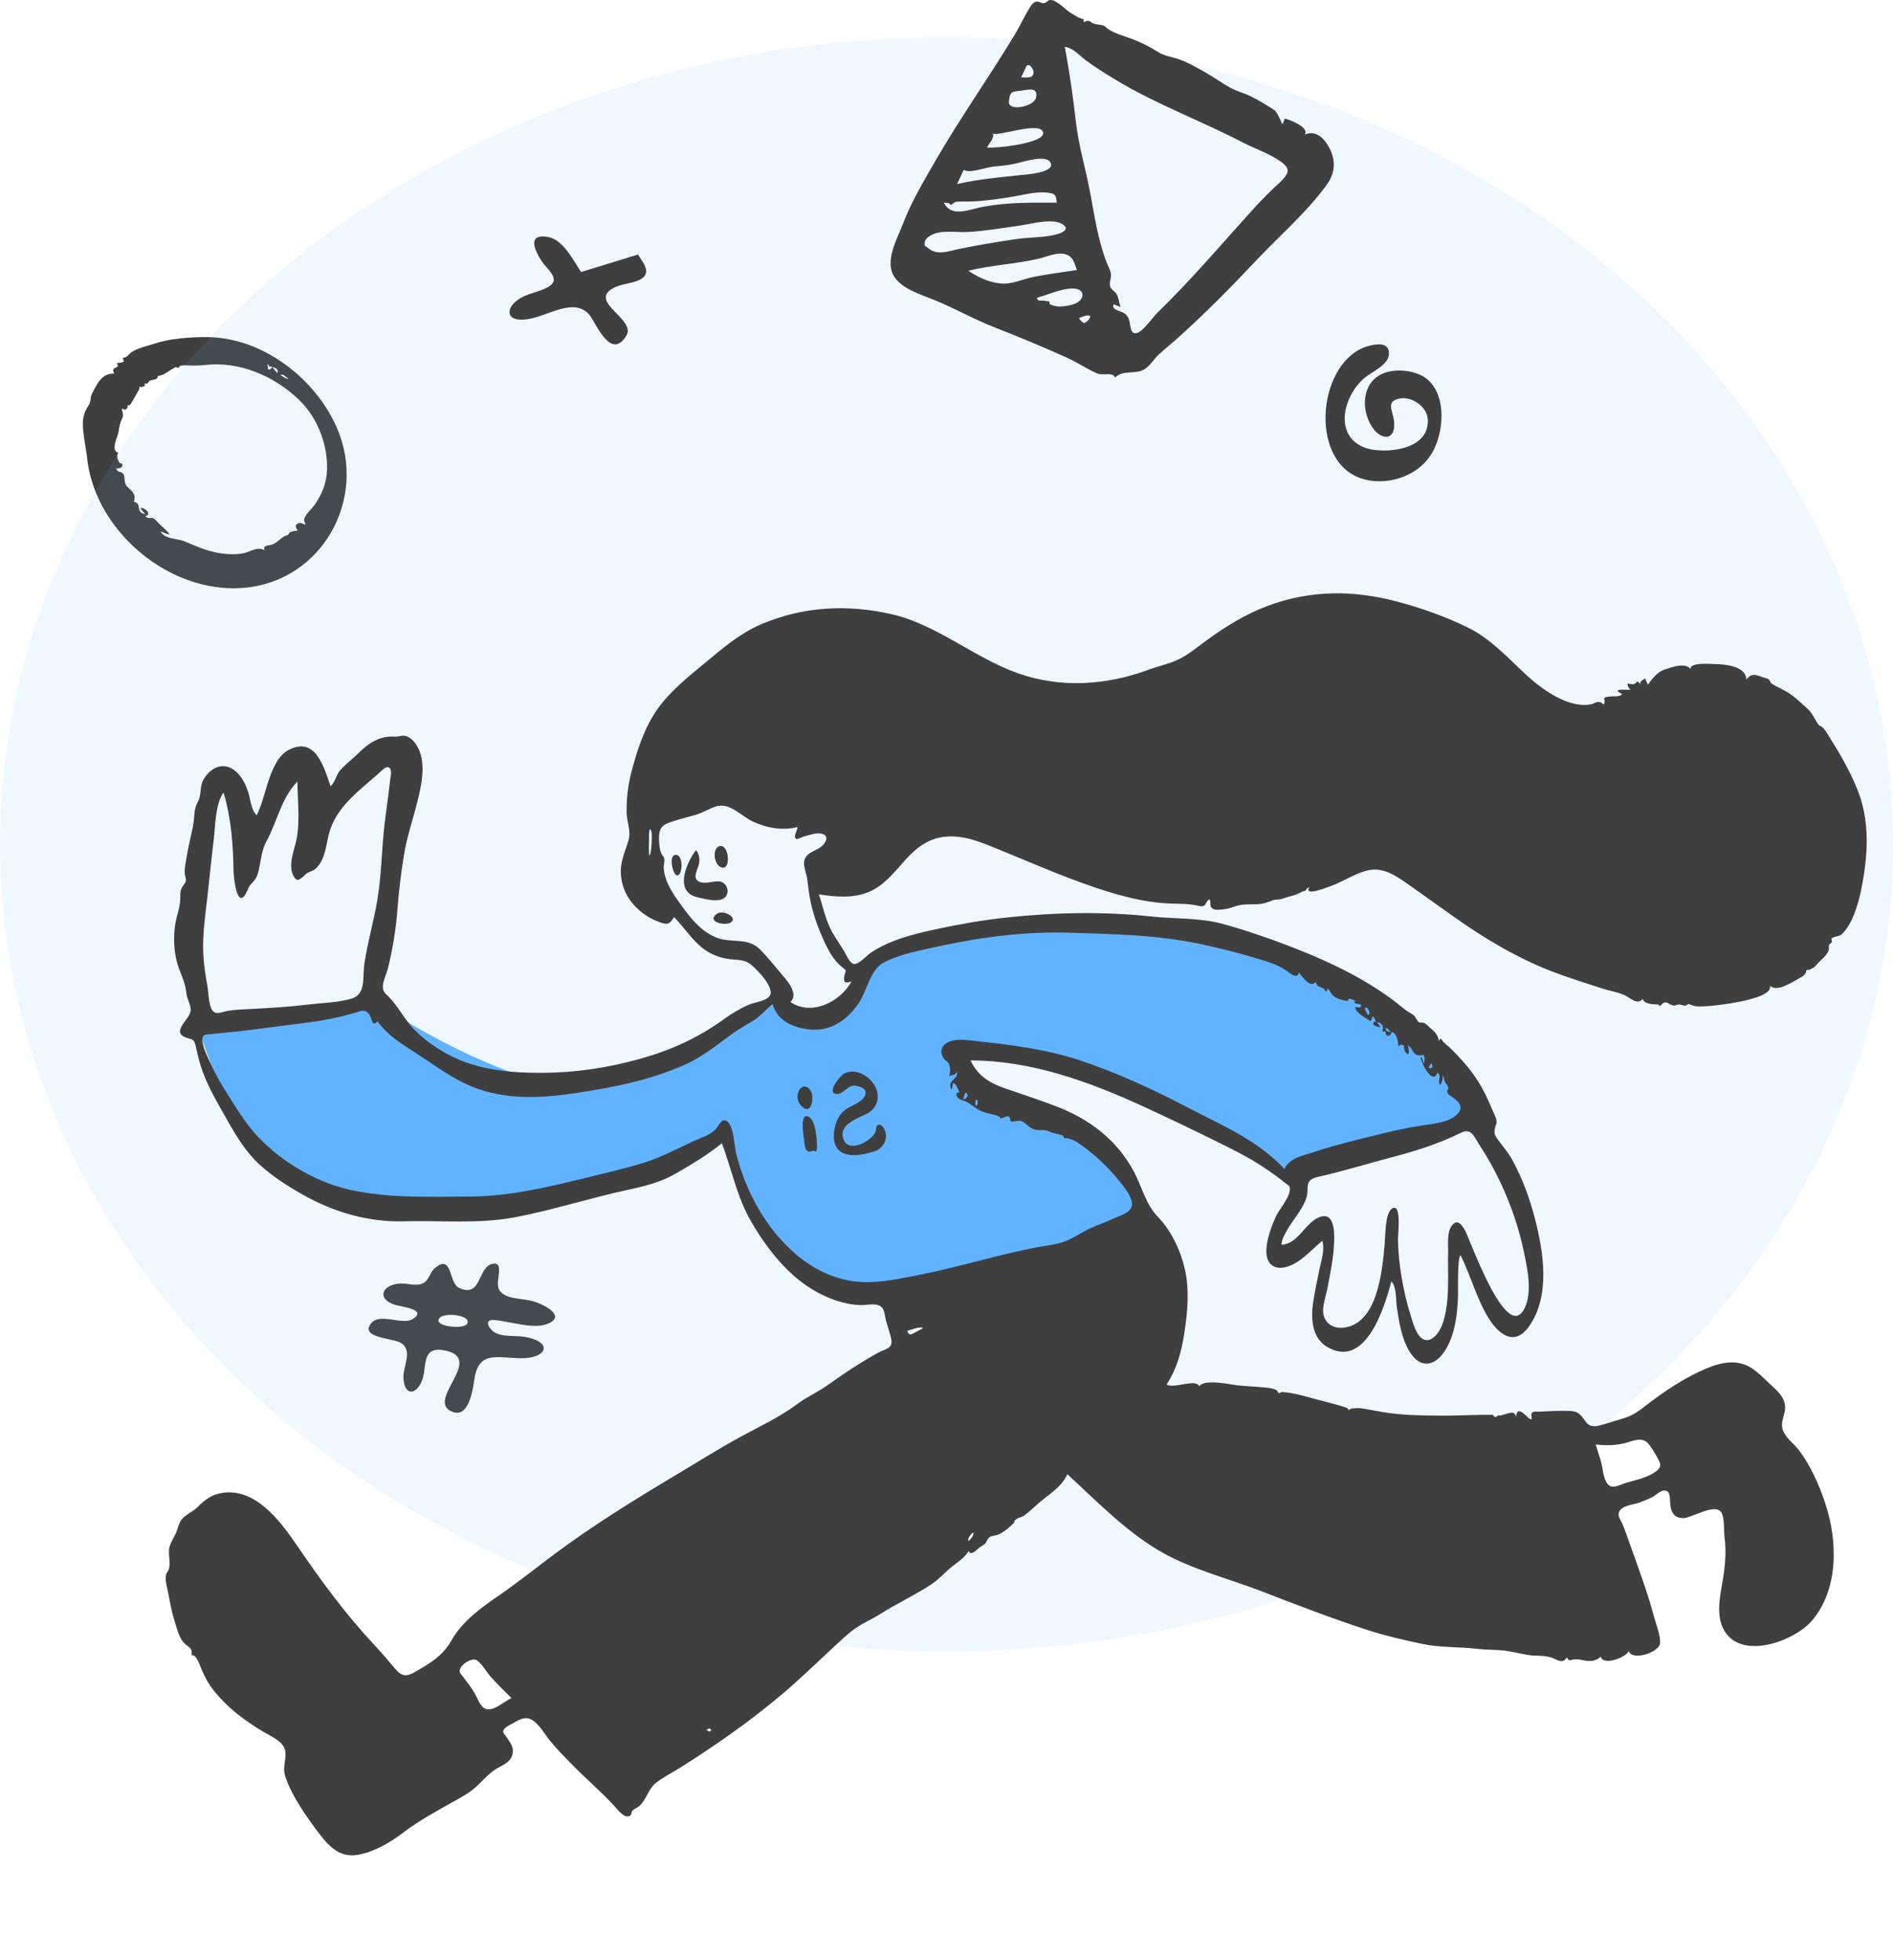
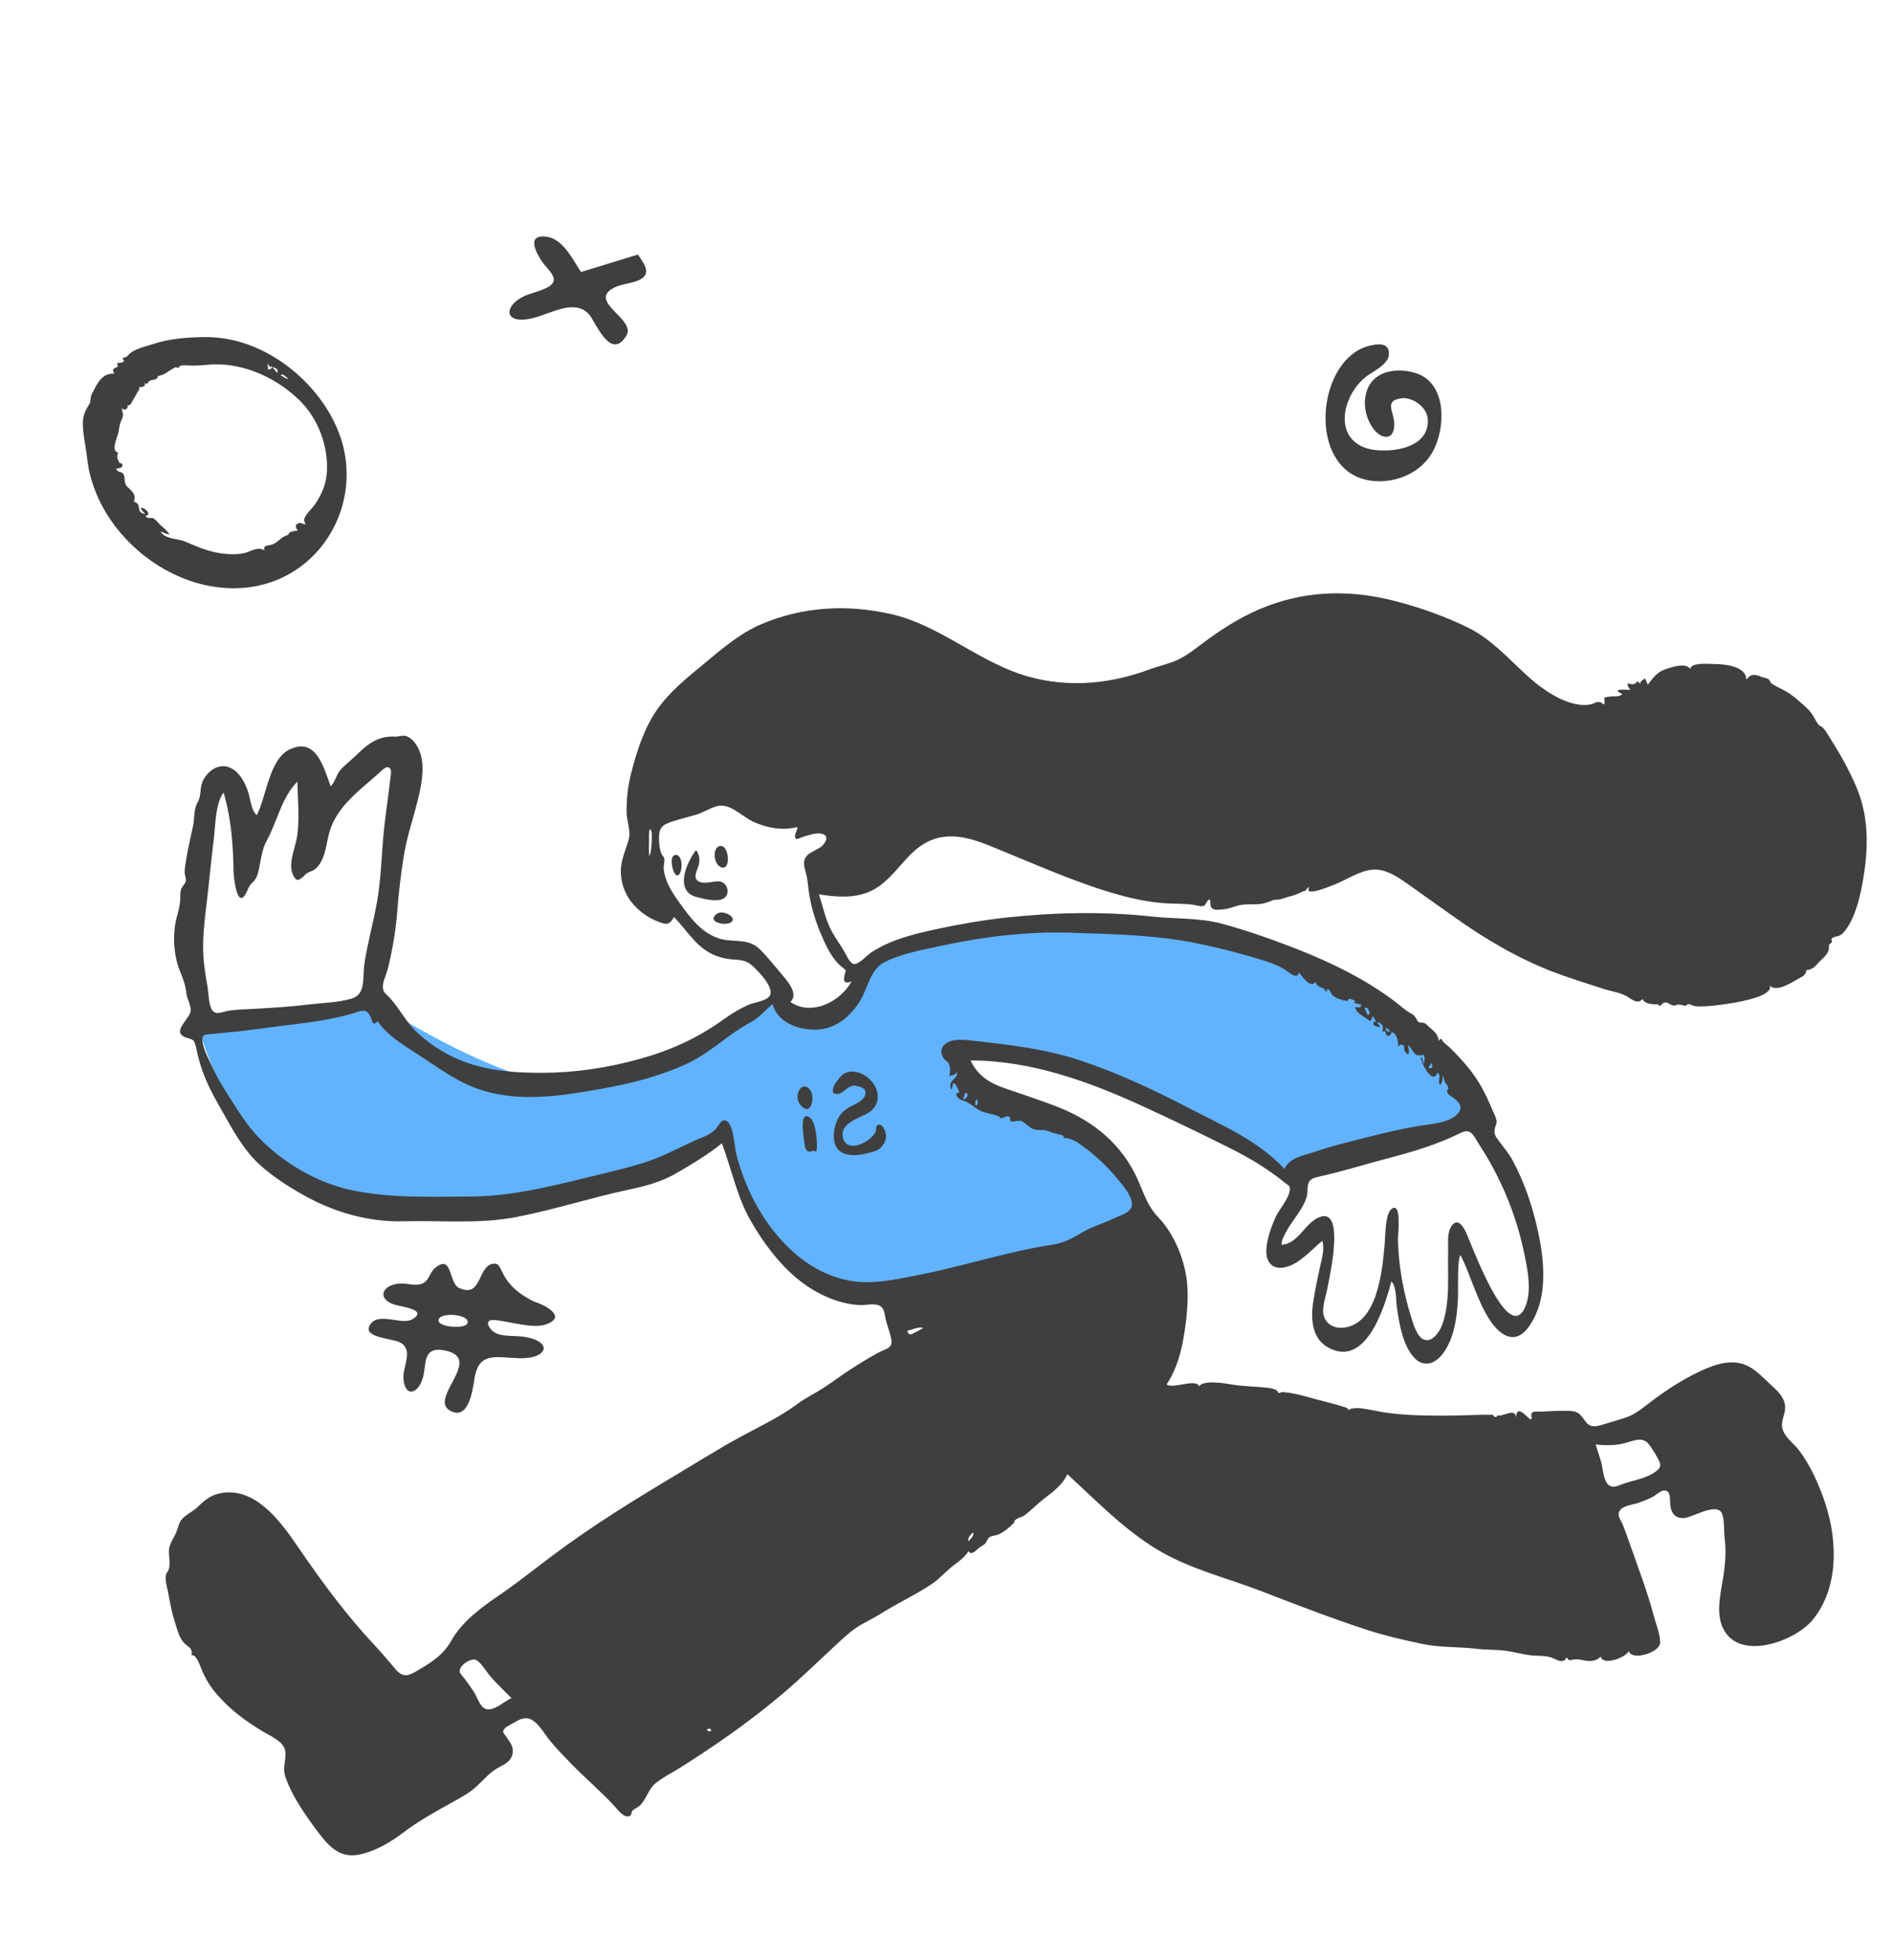
<svg xmlns="http://www.w3.org/2000/svg" width="457" height="473" viewBox="0 0 457 473" fill="none">
-   <path fill-rule="evenodd" clip-rule="evenodd" d="M112.803 319.483C112.145 320.806 106.006 320.36 105.872 318.801C105.672 316.472 113.945 317.185 112.803 319.483ZM119.324 318.618C122.803 318.857 128.52 320.849 131.873 319.645C136.99 317.808 131.616 314.988 128.871 314.145C126.078 313.287 121.917 313.743 120.481 311.281C119.4 309.429 122.07 304.259 118.758 305.09C115.281 305.962 116.292 313.367 110.838 310.871C108.236 309.68 109.297 302.424 104.939 306.131C103.747 307.145 103.643 309.007 102.063 309.763C100.451 310.535 98.429 309.731 96.728 309.798C92.222 309.976 90.787 313.529 95.352 314.938C97.042 315.46 103.41 316.097 99.552 318.425C97.121 319.891 91.721 316.814 89.634 319.367C86.764 322.873 94.45 322.952 96.514 324.001C100.013 325.777 97.124 329.926 97.402 332.881C97.829 337.395 100.94 336.452 102.07 332.631C103.029 329.39 101.841 324.724 107.637 326.012C117.076 328.11 102.388 338.213 109.302 340.797C113.711 342.446 114.335 333.536 114.677 332.001C115.945 326.338 119.718 327.66 125.434 327.833C132.112 328.036 133.724 323.872 126.652 322.679C124.396 322.298 121.293 322.779 119.333 321.568C118.174 320.852 116.58 318.431 119.324 318.618Z" fill="#3F3F3F" />
+   <path fill-rule="evenodd" clip-rule="evenodd" d="M112.803 319.483C112.145 320.806 106.006 320.36 105.872 318.801C105.672 316.472 113.945 317.185 112.803 319.483ZM119.324 318.618C122.803 318.857 128.52 320.849 131.873 319.645C136.99 317.808 131.616 314.988 128.871 314.145C119.4 309.429 122.07 304.259 118.758 305.09C115.281 305.962 116.292 313.367 110.838 310.871C108.236 309.68 109.297 302.424 104.939 306.131C103.747 307.145 103.643 309.007 102.063 309.763C100.451 310.535 98.429 309.731 96.728 309.798C92.222 309.976 90.787 313.529 95.352 314.938C97.042 315.46 103.41 316.097 99.552 318.425C97.121 319.891 91.721 316.814 89.634 319.367C86.764 322.873 94.45 322.952 96.514 324.001C100.013 325.777 97.124 329.926 97.402 332.881C97.829 337.395 100.94 336.452 102.07 332.631C103.029 329.39 101.841 324.724 107.637 326.012C117.076 328.11 102.388 338.213 109.302 340.797C113.711 342.446 114.335 333.536 114.677 332.001C115.945 326.338 119.718 327.66 125.434 327.833C132.112 328.036 133.724 323.872 126.652 322.679C124.396 322.298 121.293 322.779 119.333 321.568C118.174 320.852 116.58 318.431 119.324 318.618Z" fill="#3F3F3F" />
  <path fill-rule="evenodd" clip-rule="evenodd" d="M66.952 90.061C66.524 89.555 66.096 89.048 65.669 88.542C66.742 88.885 67.245 89.105 66.952 90.061ZM69.58 91.324C69.431 91.771 67.97 90.674 67.699 90.51C68.594 90.125 68.835 91.039 69.58 91.324ZM64.723 89.218C64.677 88.732 64.63 88.247 64.583 87.761C65.391 88.887 64.821 88.292 65.665 88.541C65.58 88.969 65.224 89.221 64.723 89.218ZM72.043 96.365C77.029 101.102 79.147 107.833 78.944 113.464C78.827 116.699 77.724 119.282 75.991 121.802C75.323 122.774 74.192 123.709 73.681 124.725C73.288 125.507 73.349 125.498 73.772 126.6C72.971 126.488 72.645 126.02 71.942 126.344C71.065 126.749 71.431 127.359 71.865 128.086C71.014 128.178 70.6 128.176 69.906 128.542C69.928 128.531 69.556 129.084 69.579 129.066C69.476 129.144 68.599 129.459 68.389 129.597C67.531 130.165 66.818 130.991 65.833 131.397C64.972 131.753 63.326 131.479 63.899 132.831C62.197 131.8 60.392 133.188 58.985 133.499C56.786 133.985 54.084 133.793 51.688 133.247C49.132 132.665 46.95 131.665 44.558 130.668C42.886 129.971 39.755 130.143 38.76 128.297C39.54 128.474 40.142 128.977 40.947 128.974C40.356 128.173 39.583 127.461 38.809 126.793C38.431 126.465 37.444 125.298 37.048 125.122C36.237 124.762 35.749 125.476 35.074 124.507C36.754 124.365 35.122 122.44 33.917 122.586C34.176 123.176 34.618 123.603 35.087 124.087C32.455 123.633 34.539 121.738 32.313 121.08C32.62 120.113 32.645 119.466 31.788 118.509C30.834 117.444 30.42 117.551 30.137 116.274C30.04 115.834 30.135 114.816 29.785 114.407C29.109 113.616 28.429 114.173 28.014 113.073C28.606 113.144 30.021 112.884 29.417 111.906C29.297 111.711 28.945 112.012 28.709 111.495C28.359 110.729 28.051 109.921 28.591 109.311C26.548 108.816 28.515 105.263 28.649 104.129C28.784 102.993 28.976 102.076 29.454 101.075C29.932 100.074 29.611 99.816 29.378 98.582C30.445 99.137 30.338 98.805 30.869 98.336C30.653 98.015 30.705 97.852 31.027 97.848C31.288 97.809 31.478 97.681 31.595 97.466C31.808 97.161 31.973 96.769 32.183 96.442C32.675 95.674 33.081 94.819 33.566 94.066C33.644 93.843 33.669 93.606 33.642 93.354C33.857 93.385 34.073 93.417 34.289 93.45C34.599 93.083 35.259 93.44 34.86 92.516C35.841 92.909 35.634 92.204 36.147 91.903C36.616 91.628 37.008 91.777 37.483 91.549C37.887 91.455 38.082 91.21 38.068 90.813C38.485 90.696 38.897 90.57 39.303 90.436C39.98 90.145 40.57 89.676 41.187 89.31C41.592 89.064 42.003 88.825 42.42 88.593C42.967 88.909 43.274 88.833 43.341 88.364C43.901 88.243 43.944 88.14 44.748 88.18C46.571 88.272 48.036 88.261 49.83 88.07C57.63 87.238 65.932 90.561 72.043 96.365ZM50.105 81.366C45.89 81.321 40.762 81.766 37.387 82.913C35.676 83.494 32.886 84.075 31.484 85.203C31.151 85.471 30.928 85.821 30.593 86.079C30.334 86.278 29.911 86.216 29.67 86.476C29.501 86.658 30.075 87.037 29.887 87.225C29.494 87.617 28.738 87.56 28.179 87.666C29.278 89.289 26.486 88.117 27.585 90.189C24.422 89.945 23.21 93.14 22.148 95.167C21.833 95.768 21.929 96.198 21.81 96.829C21.7 97.416 21.625 97.435 21.304 97.954C20.503 99.246 20.01 100.526 20.003 102.164C19.991 104.917 20.754 107.913 21.051 110.715C21.384 113.847 22.289 117.037 23.68 120.122C28.713 131.276 40.342 140.489 53.205 141.821C73.634 143.936 87.065 125.599 82.939 108.097C79.751 94.575 65.501 81.529 50.105 81.366Z" fill="#3F3F3F" />
-   <ellipse cx="228.5" cy="203.808" rx="228.5" ry="194.808" fill="#61B3FF" fill-opacity="0.1" />
  <path fill-rule="evenodd" clip-rule="evenodd" d="M357.465 269.788C342.872 274.149 328.438 279.277 313.967 284.117C312.339 284.662 312.344 284.753 310.888 283.77C306.928 281.097 302.892 278.558 298.81 276.126C286.499 268.789 273.842 262.918 260.286 259.183C250.677 256.536 240.908 254.436 231.107 252.894C232.104 256.331 234.038 259.914 236.428 262.335C238.281 264.211 240.806 265.237 243.096 266.243C249.902 269.235 257.028 271.327 263.718 274.653C270.541 278.045 274.851 285.097 276.147 293.278C276.389 294.809 276.374 295.042 275.254 295.814C273.998 296.68 272.471 297.187 271.086 297.715C259.965 301.96 248.238 304.574 236.739 307.151C230.634 308.519 224.508 309.79 218.349 310.814C214.528 311.45 210.489 312.303 206.608 312.049C189.973 310.962 180.114 288.772 175.244 273.763C160.214 282.888 142.971 288.72 126.136 291.534C105.722 294.946 80.007 295.133 63.871 278.275C56.186 270.245 51.467 259.373 48 248.423C59.309 247.336 70.568 245.435 81.784 243.512C83.743 243.176 85.7 242.834 87.657 242.486C88.444 242.346 89.654 241.851 90.459 241.982C91.681 242.181 93.259 243.667 94.342 244.325C102.641 249.373 111.221 254.002 120.124 257.554C124.894 259.457 129.848 261.141 134.906 261.704C140.332 262.309 145.888 261.066 151.128 259.581C164.273 255.856 178.025 249.554 188.988 240.472C191.655 244.734 196.469 247.621 201.06 245.565C206.087 243.312 208.882 237.405 211.576 232.547C212.556 230.778 214.406 230.766 216.231 230.244C221.328 228.787 226.488 227.599 231.673 226.613C248.701 223.376 266.209 222.278 283.395 224.511C300.164 226.69 316.674 232.752 331.46 241.865C337.893 245.829 344.156 250.422 349.5 256.097C352.876 259.681 356.821 264.371 357.465 269.788Z" fill="#61B3FF" />
  <path fill-rule="evenodd" clip-rule="evenodd" d="M306.009 146.255C300.746 148.23 295.998 151.131 291.36 154.509C289.099 156.156 286.838 158.082 284.34 159.248C282.123 160.282 279.702 160.752 277.424 161.602C267.22 165.409 256.148 166.175 245.772 162.515C235.195 158.784 226.217 150.771 215.278 148.258C204.61 145.807 193.761 146.349 183.517 150.787C178.541 152.943 174.346 156.566 170.099 160.094C166.03 163.475 161.761 166.809 158.612 171.322C155.518 175.754 153.732 181.27 152.369 186.633C151.583 189.726 151.22 192.92 151.277 196.137C151.316 198.388 152.378 200.563 151.754 202.738C150.877 205.79 149.601 208.033 149.93 211.43C150.196 214.166 151.305 216.523 153.04 218.444C154.819 220.414 156.949 221.767 159.321 222.622C161.116 223.268 161.683 223.104 162.726 221.352C165.645 224.314 167.731 228.057 171.389 230.014C173.205 230.986 175.065 231.454 177.066 231.597C178.582 231.704 179.972 231.754 181.253 232.787C182.596 233.871 187.509 238.709 185.629 240.613C184.533 241.723 181.976 241.943 180.581 242.581C178.63 243.473 176.754 244.568 174.983 245.849C168.506 250.537 162.058 253.462 154.567 255.56C146.791 257.738 138.95 258.917 130.927 258.949C123.639 258.979 116.003 258.359 109.245 255.052C106.001 253.465 102.87 251.36 100.217 248.725C97.569 246.095 95.943 242.439 93.222 239.991C91.461 238.407 93.09 235.969 93.634 233.794C94.741 229.371 95.588 224.336 95.924 219.762C96.25 215.319 96.795 210.889 97.5 206.492C98.246 201.832 99.801 197.493 100.9 192.941C101.71 189.585 102.525 185.646 101.586 182.218C101.12 180.518 100.087 178.721 98.618 177.91C97.305 177.184 96.496 177.878 95.319 177.8C91.867 177.572 89.201 179.15 86.596 181.731C85.188 183.126 83.558 184.347 82.217 185.808C81.174 186.944 80.927 188.777 79.815 189.784C77.989 184.563 76.077 177.926 69.886 180.912C64.988 183.275 64.358 192.152 61.982 196.78C60.646 195.548 60.497 193.119 59.977 191.402C59.439 189.624 58.533 187.746 57.257 186.489C54.467 183.742 51.064 184.845 49.144 188.135C48.117 189.894 48.728 191.913 47.71 193.651C46.699 195.373 47.014 197.386 46.602 199.392C46.078 201.935 45.446 204.441 45.025 207.013C44.83 208.202 44.546 209.543 44.596 210.763C44.616 211.269 44.982 212.139 44.869 212.638C44.722 213.292 44.03 213.879 43.776 214.526C43.434 215.394 43.561 216.026 43.523 216.922C43.452 218.535 43.067 219.858 42.654 221.451C41.613 225.463 41.877 230.542 43.418 234.341C44.218 236.311 44.778 237.744 45.016 239.851C45.169 241.212 46.084 242.452 46.029 243.915C45.953 245.95 41.093 249.09 44.929 250.44C46.532 251.004 46.875 250.71 47.312 252.761C47.747 254.797 48.239 256.778 48.952 258.718C50.462 262.834 52.697 266.52 54.806 270.269C57.088 274.327 59.485 278.249 62.857 281.275C65.984 284.08 69.569 286.363 73.138 288.383C80.658 292.638 89.026 295.014 97.469 294.784C106.473 294.538 115.606 295.491 124.529 293.778C133.665 292.023 142.578 289.118 151.676 287.17C155.763 286.294 159.573 285.34 163.292 283.178C167.065 280.986 170.829 278.747 174.281 275.952C176.659 282.339 177.94 288.997 181.349 294.873C184.325 300.001 187.914 304.823 192.308 308.501C196.599 312.093 202.206 314.781 207.61 315.012C209.259 315.082 211.794 314.271 212.977 315.663C213.569 316.36 213.629 317.744 213.864 318.638C214.264 320.161 214.843 321.646 215.165 323.193C215.652 325.538 213.687 325.574 211.965 326.526C209.656 327.803 207.401 329.198 205.169 330.635C202.889 332.103 200.714 333.792 198.43 335.237C196.468 336.478 194.443 337.435 192.555 338.841C188.092 342.164 183.203 344.38 178.411 347.01C173.281 349.826 168.292 352.968 163.25 355.976C153.265 361.935 143.249 368.12 133.822 375.143C129.421 378.421 125.19 381.835 120.677 384.935C116.468 387.827 111.663 391.213 108.983 395.959C106.894 399.659 103.891 401.412 100.436 403.429C98.4 404.618 97.14 404.843 95.487 402.898C93.863 400.989 92.295 399.09 90.582 397.268C83.561 389.801 77.553 381.627 71.698 373.028C67.351 366.644 61.39 358.979 53.406 360.378C51.013 360.798 49.423 362.046 47.653 363.803C46.452 364.995 44.282 365.774 43.481 367.318C43.018 368.209 42.825 369.351 42.359 370.286C41.871 371.264 41.266 372.218 40.94 373.287C40.389 375.097 41.577 377.972 40.392 379.445C39.525 380.525 40.332 383.066 40.568 384.285C41.006 386.541 41.377 388.83 42.069 391.009C42.614 392.723 43.149 395.073 44.296 396.411C45.32 397.605 46.521 397.488 46.253 399.555C47.361 399.142 48.313 402.114 48.626 402.864C49.466 404.878 50.383 406.533 51.735 408.203C55.154 412.423 59.068 415.278 63.502 417.961C65.119 418.939 68.473 420.301 68.849 422.563C69.21 424.735 68.103 426.499 68.881 428.819C70.498 433.646 74.133 438.736 77.1 442.63C79.769 446.133 82.357 448.475 86.636 447.652C90.427 446.924 94.178 444.756 97.333 442.351C101.133 439.455 105.158 437.277 109.262 434.978C111.282 433.847 113.302 432.803 115.053 431.177C116.68 429.667 118.091 427.966 119.977 426.844C121.32 426.044 123.075 425.478 123.634 423.699C124.245 421.759 123.13 420.548 122.181 419.157C121.544 418.223 121.192 418.079 121.742 417.329C122.181 416.731 123.387 416.223 123.992 415.859C125.458 414.978 126.922 414.207 128.488 415.175C130.236 416.256 131.43 418.489 132.739 420.112C134.308 422.056 136.07 423.828 137.79 425.601C141.203 429.118 144.942 432.27 148.276 435.87C149.038 436.693 150.539 438.78 151.797 438.385C152.726 438.093 152.237 437.475 152.716 436.999C153.231 436.488 153.669 436.481 154.329 435.927C155.97 434.55 156.471 431.909 158.192 430.484C159.96 429.018 162.145 427.965 164.06 426.759C172.802 421.254 181.318 415.316 189.309 408.511C193.316 405.099 197.1 401.396 200.981 397.812C202.808 396.125 204.661 394.276 206.692 392.905C208.545 391.655 210.604 390.781 212.492 389.582C216.536 387.012 220.863 385.046 224.867 382.393C226.749 381.146 228.145 379.471 229.895 378.081C231.428 376.866 232.705 376.145 233.846 374.374C234.388 375.712 235.875 373.967 236.412 373.557C236.835 373.234 237.377 373.006 237.769 372.637C238.164 372.265 238.402 371.438 238.702 371.179C239.365 370.607 240.136 370.738 241.026 370.379C242.217 369.901 243.787 368.626 244.702 367.652C245.335 366.979 244.302 367.508 245.372 366.683C245.87 366.298 246.724 366.195 247.284 365.787C248.612 364.821 249.832 363.581 251.1 362.514C253.398 360.584 256.37 358.826 257.674 355.816C264.681 362.264 271.447 369.261 279.493 374.087C287.264 378.747 296.252 380.863 304.55 384.079C313.088 387.387 321.711 390.713 330.392 393.517C334.612 394.88 338.964 395.859 343.277 396.78C347.702 397.726 352.066 397.444 356.505 397.978C358.688 398.24 360.873 398.155 363.055 398.392C365.065 398.61 367.013 399.182 369.008 399.48C370.767 399.742 372.751 399.521 374.442 400.057C375.683 400.45 377.322 401.844 378.231 400.03C378.897 401.148 379.108 400.62 379.976 400.549C380.9 400.472 381.179 400.517 382.084 400.711C383.557 401.026 385.182 401.148 386.431 399.852C387.003 402.175 392.545 400.062 393.206 398.527C393.95 400.986 400.682 398.864 400.779 396.556C400.861 394.603 399.704 391.793 399.226 389.958C398.446 386.962 397.479 384.032 396.469 381.126C395.401 378.053 394.305 374.989 393.206 371.929C392.723 370.585 392.267 369.219 391.716 367.907C391.446 367.263 390.742 366.303 390.754 365.56C390.788 363.389 394.261 363.234 395.729 362.693C396.84 362.283 397.967 361.85 399.022 361.282C399.788 360.87 400.706 359.923 401.553 359.792C403.495 359.491 403.055 361.953 403.266 363.466C403.537 365.413 404.494 366.414 406.334 366.429C408.484 366.445 414.613 362.303 415.769 365.46C416.312 366.939 416.164 369.777 416.363 371.366C416.689 373.972 416.56 376.563 416.241 379.161C415.719 383.439 413.994 388.851 415.936 392.952C419.813 401.142 433.257 396.206 437.548 391.051C443.868 383.459 443.684 372.082 440.656 362.89C439.183 358.419 437.05 353.629 434.262 349.993C433.023 348.378 430.667 346.819 430.258 344.6C429.918 342.759 431.195 341.063 430.926 339.176C430.607 336.936 428.917 335.578 427.468 334.22C425.959 332.806 424.492 331.266 422.773 330.17C418.796 327.638 414.285 329.167 410.331 331.027C406.007 333.06 401.864 335.788 398.002 338.756C396.089 340.226 394.468 341.548 392.201 342.259C390.462 342.805 388.706 343.34 386.96 343.852C385.312 344.335 383.923 344.694 382.766 343.098C381.493 341.341 381.072 340.631 378.869 340.555C376.522 340.475 374.174 340.622 371.83 340.722C371.335 340.744 370.211 340.571 369.82 341.033C369.472 341.445 369.976 342.305 369.652 342.566C369.14 342.977 366.234 338.376 365.985 342.101C365.826 340.293 364.133 341.168 363.189 341.406C362.846 341.493 362.503 341.595 362.163 341.68C361.794 341.542 361.487 341.647 361.245 341.996C360.857 342.089 360.594 341.923 360.457 341.499C356.355 341.433 352.217 341.722 348.105 341.698C343.35 341.67 338.567 341.618 333.856 340.846C332.111 340.56 330.365 340.165 328.617 339.925C327.816 339.816 327.144 339.911 326.362 339.969C326.077 340.03 325.819 340.162 325.586 340.367C325.467 340.104 325.289 339.904 325.054 339.769C322.062 338.787 318.984 338.121 315.944 337.264C313.816 336.664 312.032 336.201 309.913 336.032L309.512 336.003L308.66 336.285C308.536 335.944 308.333 335.679 308.052 335.489C307.362 335.172 306.775 335.049 306.031 334.964C303.068 334.625 300.161 334.66 297.36 334.174C295.885 333.918 290.495 332.982 289.501 334.621C288.739 332.625 283.251 335.342 281.644 334.163C284.138 330.351 285.225 326.272 285.931 321.663C286.7 316.641 287.183 311.359 286.045 306.358C284.997 301.749 282.714 297.019 279.592 293.777C276.574 290.641 275.866 286.89 273.852 283.02C269.656 274.957 262.742 270.031 255.041 267.056C250.847 265.436 246.583 264.088 242.352 262.599C238.916 261.39 236.039 259.66 234.301 255.962C248.932 255.962 262.932 261.048 276.329 267.216C282.993 270.285 289.627 273.478 296.209 276.761C299.56 278.432 302.873 280.22 305.999 282.378L306.863 282.974C307.87 283.672 308.871 284.387 309.81 285.192C310.034 285.385 311.257 286.184 311.328 286.451C311.887 288.526 308.81 291.863 308.011 293.642C306.923 296.066 305.858 298.9 305.724 301.633C305.565 304.901 307.424 306.536 310.29 305.865C313.794 305.045 316.447 301.772 319.23 299.496C319.85 301.585 319.049 303.987 318.614 306.022C318.018 308.814 317.426 311.647 317.002 314.479C316.403 318.483 316.829 323 320.383 325.098C329.439 330.443 334.056 316.341 335.895 309.296C337.139 310.301 336.994 313.982 337.222 315.521C337.662 318.483 338.166 321.663 339.339 324.383C340.239 326.466 341.766 328.898 344.015 329.123C346.454 329.366 348.42 327.016 349.512 324.847C351.4 321.101 351.845 316.924 351.994 312.724C352.028 311.799 351.788 303.232 352.623 302.988C355.076 307.915 356.445 313.393 359.327 318.091C361.853 322.209 365.654 325.001 369.069 320.241C374.358 312.868 372.665 302.214 370.499 293.919C369.239 289.095 367.524 284.49 365.212 280.177C364.253 278.388 363.093 277.045 361.902 275.468C360.921 274.167 360.543 273.557 360.967 272.057C361.213 271.183 361.446 271.152 361.226 270.185C361.068 269.492 360.594 268.639 360.323 267.995C359.548 266.155 358.734 264.339 357.785 262.603C355.756 258.895 352.993 255.81 350.089 252.949L349.797 252.662L349.811 252.677C349.998 252.87 348.64 251.71 348.668 251.707L348.675 251.71L348.639 251.687C348.138 251.319 347.948 250.113 347.377 251.19L347.336 251.271C347.247 249.686 346.056 248.785 345.034 247.897C344.654 247.566 344.274 247.106 343.812 246.908C343.49 246.771 342.743 246.906 342.51 246.714C342.057 246.341 341.836 245.601 341.406 245.161C340.975 244.722 340.38 244.516 339.89 244.181C338.688 243.358 337.583 242.352 336.411 241.475C333.92 239.613 331.319 237.935 328.655 236.406C323.049 233.189 317.099 230.6 311.144 228.317C305.897 226.304 300.458 224.44 295.068 222.974C289.536 221.469 283.721 221.844 278.071 221.225C266.555 219.964 254.4 220.218 242.889 221.477C237.248 222.094 231.639 223.059 226.075 224.266C220.679 225.435 215.066 226.766 210.273 229.929C209.252 230.602 207.406 232.763 206.209 232.684C205.201 232.617 204.326 230.533 203.852 229.711C202.727 227.761 201.312 225.968 200.356 223.912C199.178 221.381 198.576 218.535 197.69 215.871C201.797 216.506 206.11 216.917 210.052 215.154C213.621 213.557 216.027 210.366 218.693 207.419C221.502 204.315 224.51 202.211 228.528 201.926C233.086 201.602 237.196 203.435 241.389 205.143C250.246 208.753 259.102 212.718 268.217 215.441C272.672 216.771 277.252 217.822 281.869 218.058C284.219 218.178 286.597 218.06 288.922 218.546C289.886 218.747 290.175 218.916 290.937 218.439C290.834 218.504 291.907 216.503 292.12 217.282C292.325 218.032 291.99 218.619 292.576 219.184C293.265 219.848 294.76 219.525 295.558 219.448C296.753 219.334 297.706 218.88 298.857 218.577C300.636 218.109 302.63 218.417 304.443 218.162C305.285 218.043 305.897 217.805 306.655 217.544C307.449 217.27 306.937 217.305 307.755 217.188C308.479 217.085 308.89 217.192 309.767 216.872C310.551 216.586 311.276 216.39 312.078 216.18C312.812 215.989 313.405 215.644 314.088 215.42C313.23 215.702 315.191 214.831 315.106 215.063L315.098 215.078L315.105 215.07C315.318 214.801 315.565 214.261 315.986 214.177L316.073 214.166C314.686 216.552 320.783 214.031 321.187 213.893C324.556 212.745 328.007 210.137 331.527 209.897C334.964 209.662 338.298 212.287 341.065 214.234C344.407 216.585 347.733 218.956 351.062 221.331C358.42 226.581 366.388 231.276 374.645 234.467C378.661 236.018 382.777 237.263 386.851 238.607C388.688 239.213 390.694 239.462 392.449 240.331C393.635 240.918 395.346 242.676 396.544 241.119C397.027 242.481 399.372 242.411 400.366 242.453C400.519 242.46 400.273 242.786 400.623 242.759C401.138 242.718 401.276 242.158 401.682 242.041C402.506 241.803 402.591 242.159 403.408 242.512C404.469 242.971 404.267 242.574 405.205 242.465C405.742 242.403 406.311 242.734 406.848 242.753C407.067 242.761 407.354 242.353 407.67 242.359C407.974 242.365 408.687 242.772 409.09 242.84C410.098 243.009 411.284 242.897 412.301 242.846C413.756 242.773 428.325 241.317 427.28 237.904C429.033 239.716 433.099 236.753 434.927 235.812C435.607 235.462 435.651 235.122 436.035 234.726C435.929 234.252 436.11 234.04 436.579 234.091C436.679 234.078 436.78 234.066 436.879 234.053C437.682 233.594 437.968 233.605 438.608 232.8C439.46 231.726 441.03 230.755 441.472 229.356C441.59 228.981 441.464 228.332 441.585 228.037C441.739 227.658 442.145 227.702 442.239 227.395C442.272 227.288 442.115 226.584 442.127 226.572C442.864 225.881 443.903 226.208 444.757 225.378C447.118 223.082 448.543 218.477 449.222 215.206C450.999 206.652 451.605 198.051 448.157 189.961C446.481 186.027 444.429 182.285 442.164 178.746C441.537 177.767 440.88 176.475 440.08 175.649C439.721 175.277 439.251 175.201 439.076 174.979C438.142 173.794 437.657 172.27 436.405 171.117C435.01 169.833 433.635 168.512 432.095 167.45C430.682 166.475 428.922 165.845 427.626 164.933C427.27 164.682 427.392 164.287 427.006 163.99C426.597 163.674 426.068 163.65 425.604 163.496C425.054 163.315 424.371 162.981 423.8 162.926C422.734 162.822 422.376 163.164 421.572 164.013C421.572 160.747 416.206 160.292 414.035 160.286C413.033 160.283 408 159.78 408.097 161.499C406.95 159.801 403.465 161.064 401.948 161.574C400.129 162.184 398.978 163.678 397.811 165.274C397.594 164.768 397.377 164.262 397.161 163.756C396.829 164.016 395.71 164.447 396.07 165.131C394.759 163.835 395.498 164.903 394.375 165.133C393.882 165.235 393.457 165.03 392.938 164.961C392.895 165.729 393.192 165.978 393.616 166.514C392.599 166.535 388.691 166.08 391.584 167.513C391.197 168.288 389.362 168.016 388.717 168.12C388.375 168.175 387.524 168.195 387.32 168.475C387.185 168.66 387.422 169.169 387.392 169.215C387.116 169.633 387.689 169.849 387.123 169.97C386.984 170 386.544 169.504 386.444 169.506C385.71 169.519 386.225 169.356 385.447 169.481C385.172 169.526 384.645 169.876 384.293 169.957C378.979 171.176 372.483 166.591 368.623 163.041C364.009 158.8 359.993 154.266 354.447 151.513C349.081 148.85 343.104 146.751 337.402 145.228C326.856 142.411 316.384 142.362 306.009 146.255ZM171.774 417.651C171.603 417.753 171.433 417.855 171.262 417.956C171.019 417.818 170.776 417.681 170.533 417.543C171.23 417.172 171.277 417.009 171.774 417.651ZM115.143 400.759C116.421 401.663 117.519 403.704 118.638 404.923C120.209 406.633 121.851 408.259 123.491 409.885C121.6 410.62 118.858 413.594 116.813 412.247C115.8 411.58 115.16 409.617 114.519 408.576C113.527 406.964 112.367 405.451 111.201 403.996C109.999 402.496 113.803 399.81 115.143 400.759ZM234.981 369.885C234.474 370.123 233.365 371.493 233.879 371.973C234.401 371.298 235.101 370.809 234.981 369.885ZM397.674 348.198C398.599 349.094 399.642 350.965 400.286 352.143C401.012 353.47 401.038 354.139 399.929 355.024C397.788 356.736 394.676 357.238 392.192 358.037C390.866 358.463 389.226 359.535 388.1 358.18C386.984 356.838 386.982 354.339 386.48 352.676C386.073 351.328 385.638 349.992 385.216 348.651C387.557 348.915 389.912 348.933 392.214 348.346C393.885 347.92 396.196 346.767 397.674 348.198ZM357.232 276.466C359.122 279.343 360.809 282.391 362.296 285.552C364.756 290.783 366.669 296.338 367.881 302.097C368.74 306.177 369.994 311.913 368.033 315.827C363.761 324.353 355.091 299.74 353.768 297.165C352.98 295.632 351.757 293.988 350.403 295.959C349.292 297.576 349.653 300.168 349.602 302.073C349.449 307.733 350.153 314.512 348.134 319.838C347.471 321.586 345.715 324.111 343.734 323.317C341.957 322.604 341.069 319.175 340.52 317.409C338.783 311.821 337.55 304.99 337.494 299.077C337.483 297.889 338.434 290.035 335.981 291.773C334.377 292.909 334.443 298.422 334.287 300.227C333.678 307.275 332.435 319.246 324.632 320.432C322.914 320.693 320.969 320.237 319.963 318.506C318.713 316.355 319.97 313.463 320.408 311.202C321.164 307.305 322.019 303.287 322.094 299.275C322.14 296.815 321.924 292.726 318.842 293.675C315.127 294.819 313.555 300.265 309.383 300.447C309.379 299.351 309.921 298.458 310.38 297.542C311.864 294.582 314.568 292.047 315.483 288.773C315.783 287.699 315.471 286.083 316.064 285.188C316.625 284.343 317.891 284.126 318.737 283.935C324.372 282.659 329.911 280.933 335.52 279.462C341.515 277.891 347.074 276.193 352.689 273.426C355.219 272.18 355.797 274.282 357.232 276.466ZM222.798 320.614C221.971 321.055 221.151 321.513 220.314 321.93C219.586 322.293 219.3 322.004 219.01 321.242C219.536 321.12 222.493 319.942 222.798 320.614ZM258.302 225.13C269.023 225.482 279.505 225.636 290.072 227.917C295.126 229.008 300.08 230.272 305.036 231.821C307.13 232.476 308.976 233.158 310.801 234.463C311.48 234.948 313.277 236.471 313.553 234.73C314.455 235.7 316.216 238.659 317.659 237.015C317.912 238.204 318.701 238.167 319.47 238.571C319.741 238.713 319.889 239.196 320.237 239.372C320.325 239.416 320.354 238.736 320.482 238.725C320.942 238.684 321.305 239.769 321.569 240.046C322.205 240.709 322.801 241.013 323.644 241.254C324.01 241.391 324.386 241.479 324.77 241.518C325.223 241.726 325.494 241.576 325.584 241.069C326.209 241.081 326.666 241.335 327.32 241.667C325.908 242.03 328.283 242.429 328.599 242.469C328.638 243.651 327.736 242.902 327.154 243.147C327.423 244.631 329.878 245.764 330.888 246.492C331.06 246.081 331.233 245.669 331.406 245.258C331.685 245.561 331.901 245.909 332.056 246.303C332.16 246.78 332.463 246.945 332.963 246.798C333.431 247.215 333.501 247.022 333.789 247.608C334.086 248.216 333.206 249.398 334.484 248.889C334.484 250.907 336.157 249.684 335.864 249.16C337.129 249.023 337.669 251.619 337.527 252.632C338.132 251.959 338.504 252.044 339.111 252.569L339.165 252.616L339.133 252.591C338.666 252.236 339.147 253.686 339.105 253.67L339.099 253.664C340.384 255.561 340.263 253.436 339.865 252.317C340.736 252.708 340.901 253.766 341.6 254.364C342.222 254.895 342.397 254.648 342.932 254.728C343.756 254.85 343.507 254.09 343.869 255.108C344.022 255.539 343.79 256.312 343.79 256.782C343.433 256.235 343.568 255.369 342.922 255.055C343.115 256.642 345.868 262.093 347.026 258.88C348.152 259.757 346.911 260.718 347.65 261.893C348.2 261.299 348.332 260.353 348.27 259.543C348.615 260.058 348.604 260.708 348.875 261.229C349.157 261.772 349.452 261.816 349.588 262.406C349.794 263.302 349.09 262.863 349.462 263.814C349.648 264.292 350.523 264.71 350.867 264.978C352.072 265.92 353.29 267.01 352.121 268.574C350.289 271.022 345.463 271.302 342.871 271.714C337.344 272.591 331.958 274.048 326.513 275.398C323.234 276.212 320.022 277.117 316.806 278.202C314.496 278.98 311.306 279.464 310.088 282.144C303.65 275.246 295.066 271.647 287.121 267.51C278.515 263.03 269.628 258.869 260.512 255.875C252.429 253.22 244.139 252.212 235.789 251.297C233.589 251.055 230.195 250.438 228.234 251.953C227.024 252.888 226.968 254.304 227.895 255.555C228.397 256.233 228.939 256.057 229.245 257.265C229.483 258.2 229.353 258.907 229.135 259.832C229.691 259.343 230.689 259.634 230.974 258.772L231.002 258.675L231.028 258.778C231.409 260.461 228.753 260.694 229.567 262.712L229.62 262.835C229.902 263.452 229.902 261.474 230.15 261.46C230.824 261.42 231.376 263.184 231.653 263.673C230.4 263.673 230.877 264.695 231.549 265.21C232.03 265.579 232.839 265.686 233.397 265.99C234.509 266.598 235.487 267.489 236.629 268.069C237.878 268.705 238.977 268.744 240.218 269.121C240.41 269.179 241.172 269.499 241.249 269.507C241.354 269.517 241.378 269.878 241.467 269.892C242.261 270.017 242.86 269.192 243.628 269.528C243.922 269.658 243.769 270.462 244.024 270.644C244.306 270.846 245.103 270.589 245.444 270.567C246.263 270.515 246.389 270.393 247.039 270.819C248.156 271.551 248.725 272.539 250.231 272.719C251.409 272.859 252.168 272.61 253.289 273.105C254.423 273.605 255.497 273.716 256.602 274.051C256.743 274.094 256.78 274.631 256.894 274.669C257.259 274.79 257.697 274.697 258.046 274.818C258.848 275.094 259.5 275.341 260.245 275.837C263.521 278.019 267.125 281.294 269.693 284.438C270.866 285.874 274.136 289.489 273.07 291.567C272.386 292.901 270.023 293.548 268.845 294.111C267.088 294.952 265.271 295.563 263.495 296.341C261.287 297.309 259.283 298.813 257.031 299.656C254.856 300.469 252.53 300.63 250.284 301.064C240.567 302.942 231.046 305.962 221.323 307.836C215.991 308.863 210.547 310.09 205.131 309.121C200.357 308.268 195.787 305.901 191.974 302.596C185.037 296.58 180.202 288.04 177.771 278.644C177.269 276.703 177.163 271.848 175.543 270.661C174.194 269.672 173.486 271.851 172.61 272.712C171.187 274.111 169.102 274.652 167.391 275.45C163.153 277.425 159.303 279.51 154.824 280.846C150.284 282.2 145.68 283.262 141.089 284.379C131.784 286.642 122.902 288.782 113.337 288.817C103.873 288.851 94.373 289.25 85.013 287.296C76.826 285.587 68.592 280.919 62.472 274.581C59.381 271.381 56.998 267.339 54.568 263.518C53.264 261.469 52.052 259.345 51.034 257.099C50.286 255.449 48.999 253.06 48.868 251.189C48.751 249.517 49.623 249.754 51.113 249.583C53.406 249.321 55.708 249.154 58.002 248.89C62.629 248.358 67.24 247.68 71.865 247.129C76.584 246.567 81.273 245.804 85.858 244.403C87.228 243.984 88.242 243.456 89.209 244.948C89.833 245.909 89.822 248.102 91.124 246.492C93.627 250.034 97.287 252.155 100.708 254.379C104.409 256.784 108.005 259.431 111.928 261.373C120.38 265.559 129.693 265.227 138.663 263.886C147.775 262.523 157.011 260.765 165.574 256.878C169.502 255.096 172.877 252.384 176.4 249.796C178.059 248.577 179.779 247.575 181.541 246.559C183.527 245.414 184.741 243.717 186.536 242.394C187.747 246.811 192.402 248.329 196.079 248.526C200.67 248.773 204.381 246.316 207.166 242.326C209.477 239.014 209.926 234.06 213.504 232.247C217.586 230.179 222.371 229.357 226.74 228.395C237 226.136 247.847 224.785 258.302 225.13ZM203.875 259.087C202.721 259.665 199.366 263.991 202.028 264.054C203.72 264.094 204.714 261.715 206.583 262.076C207.422 262.238 208.675 262.562 208.881 263.287C209.394 265.092 207.024 266.254 205.999 266.756C204.421 267.528 203.124 268.305 202.262 270.071C200.939 272.785 200.592 277.176 203.687 278.39C205.987 279.292 208.862 278.592 211.133 277.882C213.046 277.284 214.507 275.067 213.626 272.863C213.377 272.239 212.709 271.138 211.93 271.551C211.312 271.879 211.613 272.5 211.423 273.056C210.663 275.284 204.977 278.46 203.668 275.092C202.071 270.986 208.141 269.749 209.994 268.377C212.389 266.602 212.452 263.567 210.625 261.247C209.023 259.215 206.202 257.921 203.875 259.087ZM193.847 273.003C193.943 273.97 194.062 274.973 194.212 275.931C194.341 276.764 194.335 277.64 195.189 277.941C195.752 278.14 196.301 277.469 196.844 277.915C197.445 278.409 197.158 274.817 197.131 274.615C196.953 273.275 196.629 270.555 195.48 269.725C193.535 268.318 193.731 271.823 193.847 273.003ZM193.971 267.388C196.034 268.853 196.57 264.7 195.749 263.349C193.711 259.996 190.718 265.081 193.971 267.388ZM235.894 265.348C235.304 265.839 235.499 265.568 235.499 266.875C236.185 266.909 236.081 265.856 235.894 265.348ZM233.563 264.217C233.761 264.736 232.869 265.359 232.581 265.44C232.563 265.272 232.999 262.746 233.563 264.217ZM345.526 256.63C346.074 257.521 345.764 258.067 344.892 257.717L344.82 257.686L345.526 256.63ZM334.499 248.062L335.021 248.309C335.268 248.573 335.513 248.836 335.759 249.1C335.042 248.943 334.543 249.064 334.499 248.062ZM331.606 246.809C331.966 245.988 333.201 247.618 333.229 248C332.941 247.808 331.187 247.766 331.606 246.809ZM330.446 243.905C330.746 244.379 330.685 244.758 330.263 245.044C329.912 244.519 329.645 243.945 329.464 243.321C329.932 242.94 330.279 243.456 330.446 243.905ZM93.861 185.237C94.766 185.692 94.293 187.259 94.205 188.108C93.785 192.153 93.117 196.157 92.703 200.201C92.122 205.888 92.04 211.644 91.088 217.281C90.219 222.421 88.754 227.412 87.98 232.576C87.463 236.031 88.45 240.023 84.773 241.071C81.467 242.014 77.697 242.065 74.307 242.479C69.94 243.013 65.566 243.275 61.18 243.513C59.103 243.626 56.963 243.655 54.908 244.008C53.696 244.215 52.189 245.115 51.257 243.859C50.351 242.638 50.349 239.529 50.066 237.97C49.693 235.912 49.358 233.842 49.175 231.75C48.76 227.012 49.37 222.321 49.929 217.631C50.532 212.575 50.995 207.497 51.619 202.446C52.022 199.19 51.976 193.932 53.975 191.304C55.798 197.405 56.292 203.883 56.383 210.28C56.403 211.653 57.205 219.546 59.336 215.699C59.929 214.628 59.938 214.017 60.859 213.112C61.809 212.18 62.141 211.434 62.462 210.022C63.043 207.464 63.137 205.214 64.395 202.914C66.955 198.233 67.993 192.437 71.805 188.657C71.844 193.05 72.41 197.801 71.681 202.141C71.223 204.868 69.345 208.792 70.893 211.49C71.665 212.836 72.112 212.434 73.02 211.758C73.602 211.325 73.513 211.123 74.244 210.689C74.942 210.276 75.49 210.295 76.151 209.718C78.487 207.675 78.672 204.125 79.436 201.185C81.122 194.696 86.95 190.688 91.413 186.674C91.899 186.238 93.115 184.862 93.861 185.237ZM181.933 198.384C185.355 199.915 188.883 200.499 192.519 199.633C192.516 200.529 191.363 201.984 192.254 202.498C192.466 202.621 193.678 202.033 193.914 201.965C195.225 201.584 196.992 200.928 198.363 201.241C199.813 201.572 199.763 202.625 198.815 203.817C197.485 205.491 194.145 205.559 194.107 208.337C194.091 209.538 194.752 211.042 194.893 212.281C195.104 214.133 195.335 215.971 195.723 217.79C196.391 220.917 197.472 223.892 198.759 226.761C199.868 229.232 201.217 231.806 203.283 233.421C204.629 234.474 204.11 233.999 203.846 235.55C203.669 236.589 203.699 237.362 204.896 237.106C205.125 237.027 205.354 236.949 205.583 236.87C202.775 242.025 195.676 245.275 190.815 241.834C192.865 239.983 190.083 236.755 188.909 235.388C187.15 233.339 185.307 230.982 183.421 229.112C180.533 226.249 176.753 227.642 173.337 226.438C169.879 225.219 167.363 222.468 165.128 219.395C163.137 216.657 160.498 213.308 160.229 209.602C160.176 208.877 160.491 208.026 160.376 207.34C160.26 206.64 159.882 206.549 159.684 206.091C159.281 205.149 159.183 204.178 159.118 203.099C158.909 199.577 159.907 199.024 162.859 198.114C164.579 197.584 166.322 197.167 168.044 196.649C169.689 196.155 171.155 195.203 172.776 194.673C176.189 193.555 178.928 197.039 181.933 198.384ZM173.139 220.516C170.424 222.361 174.703 223.543 176.283 222.727C178.416 221.625 174.654 219.485 173.139 220.516ZM168.027 205.172C165.563 208.47 162.824 215.175 168.219 216.532C169.885 216.951 172.461 217.628 174.136 217.115C176.528 216.381 175.903 212.883 173.517 212.729C172.104 212.638 168.86 213.891 168.02 212.051C167.565 211.054 168.601 209.468 168.758 208.472C168.961 207.191 168.775 206.167 168.027 205.172ZM315.098 215.078L315.096 215.081C315.087 215.095 315.074 215.111 315.055 215.13L315.045 215.139L315.063 215.12L315.098 215.078ZM163.147 206.351C161.436 206.346 162.284 210.419 163.133 211.115C164.657 212.363 165.307 206.356 163.147 206.351ZM174.426 209.422C176.411 209.692 175.964 204.367 174.155 204.204C171.78 203.988 172.13 209.11 174.426 209.422ZM157.251 200.584C157.489 201.127 157.307 206.41 156.738 206.51C156.585 205.219 156.67 203.922 156.686 202.626L156.689 202.298C156.675 202.319 156.581 199.054 157.251 200.584Z" fill="#3F3F3F" />
-   <path fill-rule="evenodd" clip-rule="evenodd" d="M269.232 19.196C279.003 25.154 290.211 29.225 300.422 34.591C302.978 35.934 310.941 38.722 310.864 41.214C310.819 42.67 308.426 44.497 307.378 45.507C305.583 47.236 303.894 48.983 302.238 50.813C294.655 59.191 287.515 67.647 279.297 75.604C278.06 76.801 274.332 82.516 273.129 79.677C272.584 78.391 273.033 76.944 271.612 75.745C270.88 75.127 268.053 74.786 268.876 73.46C269.425 73.672 269.975 73.885 270.524 74.096C270.097 73.037 270.129 71.876 269.489 70.875C269.092 70.253 268.315 69.958 268.046 69.258C267.674 68.29 268.305 67.165 268.199 66.167C268.095 65.172 267.494 64.232 267.136 63.293C265.009 57.729 264.247 52.119 263.158 46.378C262.081 40.697 260.403 35.194 259.744 29.45C259.048 23.383 258.195 17.328 257.057 11.309C259.088 11.554 260.65 13.448 262.086 14.519C264.344 16.203 266.796 17.711 269.232 19.196ZM261.571 77.935C261.105 77.62 260.74 77.234 260.477 76.776C265.266 74.74 262.377 78.214 261.571 77.935ZM258.659 73.591C256.571 74.085 255.072 74.185 253.462 73.448C253.309 73.378 253.485 72.839 253.21 72.728C252.969 72.632 252.602 72.751 252.396 72.661C251.695 72.355 250.468 73.026 250.348 71.854C253.013 71.154 255.633 69.862 258.446 69.645C262.355 69.343 262.174 72.759 258.659 73.591ZM249.513 66.837C246.664 67.409 244.318 68.745 241.291 68.396C238.45 68.069 235.982 66.805 233.741 65.347C239.347 63.985 245.226 63.739 250.827 62.421C252.651 61.992 255.047 60.861 257.013 61.317C259.196 61.824 259.334 63.579 259.988 65.177C256.494 65.717 252.972 66.143 249.513 66.837ZM231.698 60.058C228.961 60.619 226.164 61.846 223.876 59.728C223.506 59.387 223.183 59.728 223.227 58.675C223.273 57.565 224.447 56.85 225.456 56.459C227.83 55.54 231.158 56.134 233.679 55.999C237.701 55.784 241.794 55.066 245.772 54.514C248.526 54.132 251.371 53.283 254.186 53.451C256.359 53.58 258.981 55.17 255.814 56.33C252.93 57.387 248.604 57.225 245.479 57.682C240.86 58.359 236.257 59.123 231.698 60.058ZM229.025 49.006C229.202 49.161 229.379 49.316 229.556 49.472C229.527 49.466 230.606 48.716 230.891 48.694C232.279 48.591 233.674 48.673 235.064 48.605C238.265 48.45 241.492 47.972 244.636 47.444C247.197 47.015 249.806 46.274 252.443 46.46C254.725 46.62 254.965 47.022 255.115 48.913C249.288 48.913 243.287 48.807 237.561 49.866C233.833 50.555 229.725 52.607 227.857 48.908C228.247 48.941 228.635 48.974 229.025 49.006ZM232.667 41.001C234.112 41.945 238.05 40.375 239.782 40.218C241.662 40.047 243.431 39.87 245.254 39.468C246.869 39.111 252.215 37.328 253.454 39.033C255.354 41.645 247.661 42.124 246.441 42.253C241.326 42.796 236.019 43.277 231.041 44.429C231.583 43.286 232.125 42.144 232.667 41.001ZM239.684 32.129C240.057 33.337 251.625 28.888 251.836 32.121C251.998 34.602 240.391 35.838 238.304 35.62C238.793 34.478 240.093 33.455 239.684 32.129ZM243.568 24.541C243.814 22.105 244.194 22.119 246.469 21.89C248.204 21.715 250.589 20.842 250.138 23.496C249.751 25.77 243.32 26.998 243.568 24.541ZM247.703 16.162C248.25 14.854 249.482 16.614 249.508 17.279C249.577 19.048 248.014 18.665 246.51 18.665C246.929 17.839 247.327 17.003 247.703 16.162ZM266.742 6.348C266.435 6.031 264.713 5.909 264.223 5.756C263.017 5.376 263.188 4.568 261.646 5.365C261.569 5.298 261.716 4.699 261.632 4.672C261.59 4.658 260.509 4.308 260.158 4.115C259.311 3.649 258.547 3.193 257.769 2.608C256.941 1.987 256.112 1.086 255.166 0.591C254.767 0.383 254.442 0.087 253.961 0.024C252.714 -0.141 253.071 0.604 251.981 0.752C251.31 0.844 250.821 0.171 249.943 0.461C249.184 0.711 248.744 1.625 248.405 2.169C247.176 4.147 246.228 6.277 245.025 8.277C238.871 18.503 231.877 28.34 225.916 38.662C223.046 43.634 220.05 48.641 218.029 53.925C216.572 57.736 213.282 63.303 216.113 67.111C218.171 69.88 222.292 71.076 225.58 72.413C230.528 74.427 235.089 77.058 240.091 79.01C246.055 81.337 251.848 83.772 257.662 86.371C260.141 87.479 262.379 89.076 264.85 90.126C266.361 90.768 268.696 89.672 269.188 91.144C271.083 89.174 274.149 90.487 276.341 89.1C277.63 88.284 278.572 86.677 279.647 85.673C281.26 84.166 283.011 82.769 284.657 81.289C291.189 75.41 297.22 69.287 303.163 62.973C308.839 56.943 315.471 51.247 320.265 44.646C322.17 42.026 322.515 39.279 321.258 36.384C320.34 34.272 318.13 31.084 314.973 32.482C316.17 30.776 311.552 28.953 310.151 28.62C310.13 28.615 309.854 29.926 309.463 29.893C309.602 29.905 308.289 26.988 307.712 26.614C306 25.502 303.916 24.204 302.048 23.288C300.334 22.448 298.525 22.032 296.865 21.092C294.852 19.953 293.005 18.603 290.985 17.471C289.034 16.379 286.86 15.088 284.705 14.337C282.835 13.686 281.157 13.559 279.475 12.491C277.394 11.17 275.579 10.274 273.18 9.364C271.104 8.577 268.227 7.889 266.742 6.348Z" fill="#3F3F3F" />
  <path fill-rule="evenodd" clip-rule="evenodd" d="M342.678 90.401C338.208 88.506 330.731 88.916 329.625 95.751C329.162 98.613 330.064 101.639 331.732 103.719C333.668 106.129 336.75 106.352 336.586 102.155C336.471 99.25 334.136 96.727 338.241 96.141C340.795 95.777 344.573 98.039 344.7 101.38C344.988 108.911 333.979 109.502 329.922 108.199C321.869 105.616 324.057 95.629 329.587 91.071C331.015 89.893 335.114 88.079 335.301 85.633C335.55 82.389 332.162 83.052 330.501 83.479C318.295 86.625 315.635 110.838 328.389 115.403C334.181 117.475 342.337 115.335 345.828 109.124C349.101 103.3 349.145 93.143 342.678 90.401Z" fill="#3F3F3F" />
  <path fill-rule="evenodd" clip-rule="evenodd" d="M154.019 61.436C149.442 62.842 144.865 64.249 140.289 65.655C138.776 63.589 136.219 57.943 132.382 57.222C126.169 56.055 130.125 62.209 131.197 63.616C132.078 64.772 134.121 66.563 133.625 67.94C132.96 69.796 128.858 70.454 126.71 71.411C121.397 73.781 121.439 78.759 129.134 76.65C133.489 75.456 138.881 72.145 142.218 75.904C143.759 77.639 147.411 87.33 151.224 80.992C153.584 77.068 142.226 72.992 147.826 69.672C149.628 68.604 151.738 68.514 153.539 67.9C157.888 66.417 155.436 63.676 154.019 61.436Z" fill="#3F3F3F" />
</svg>